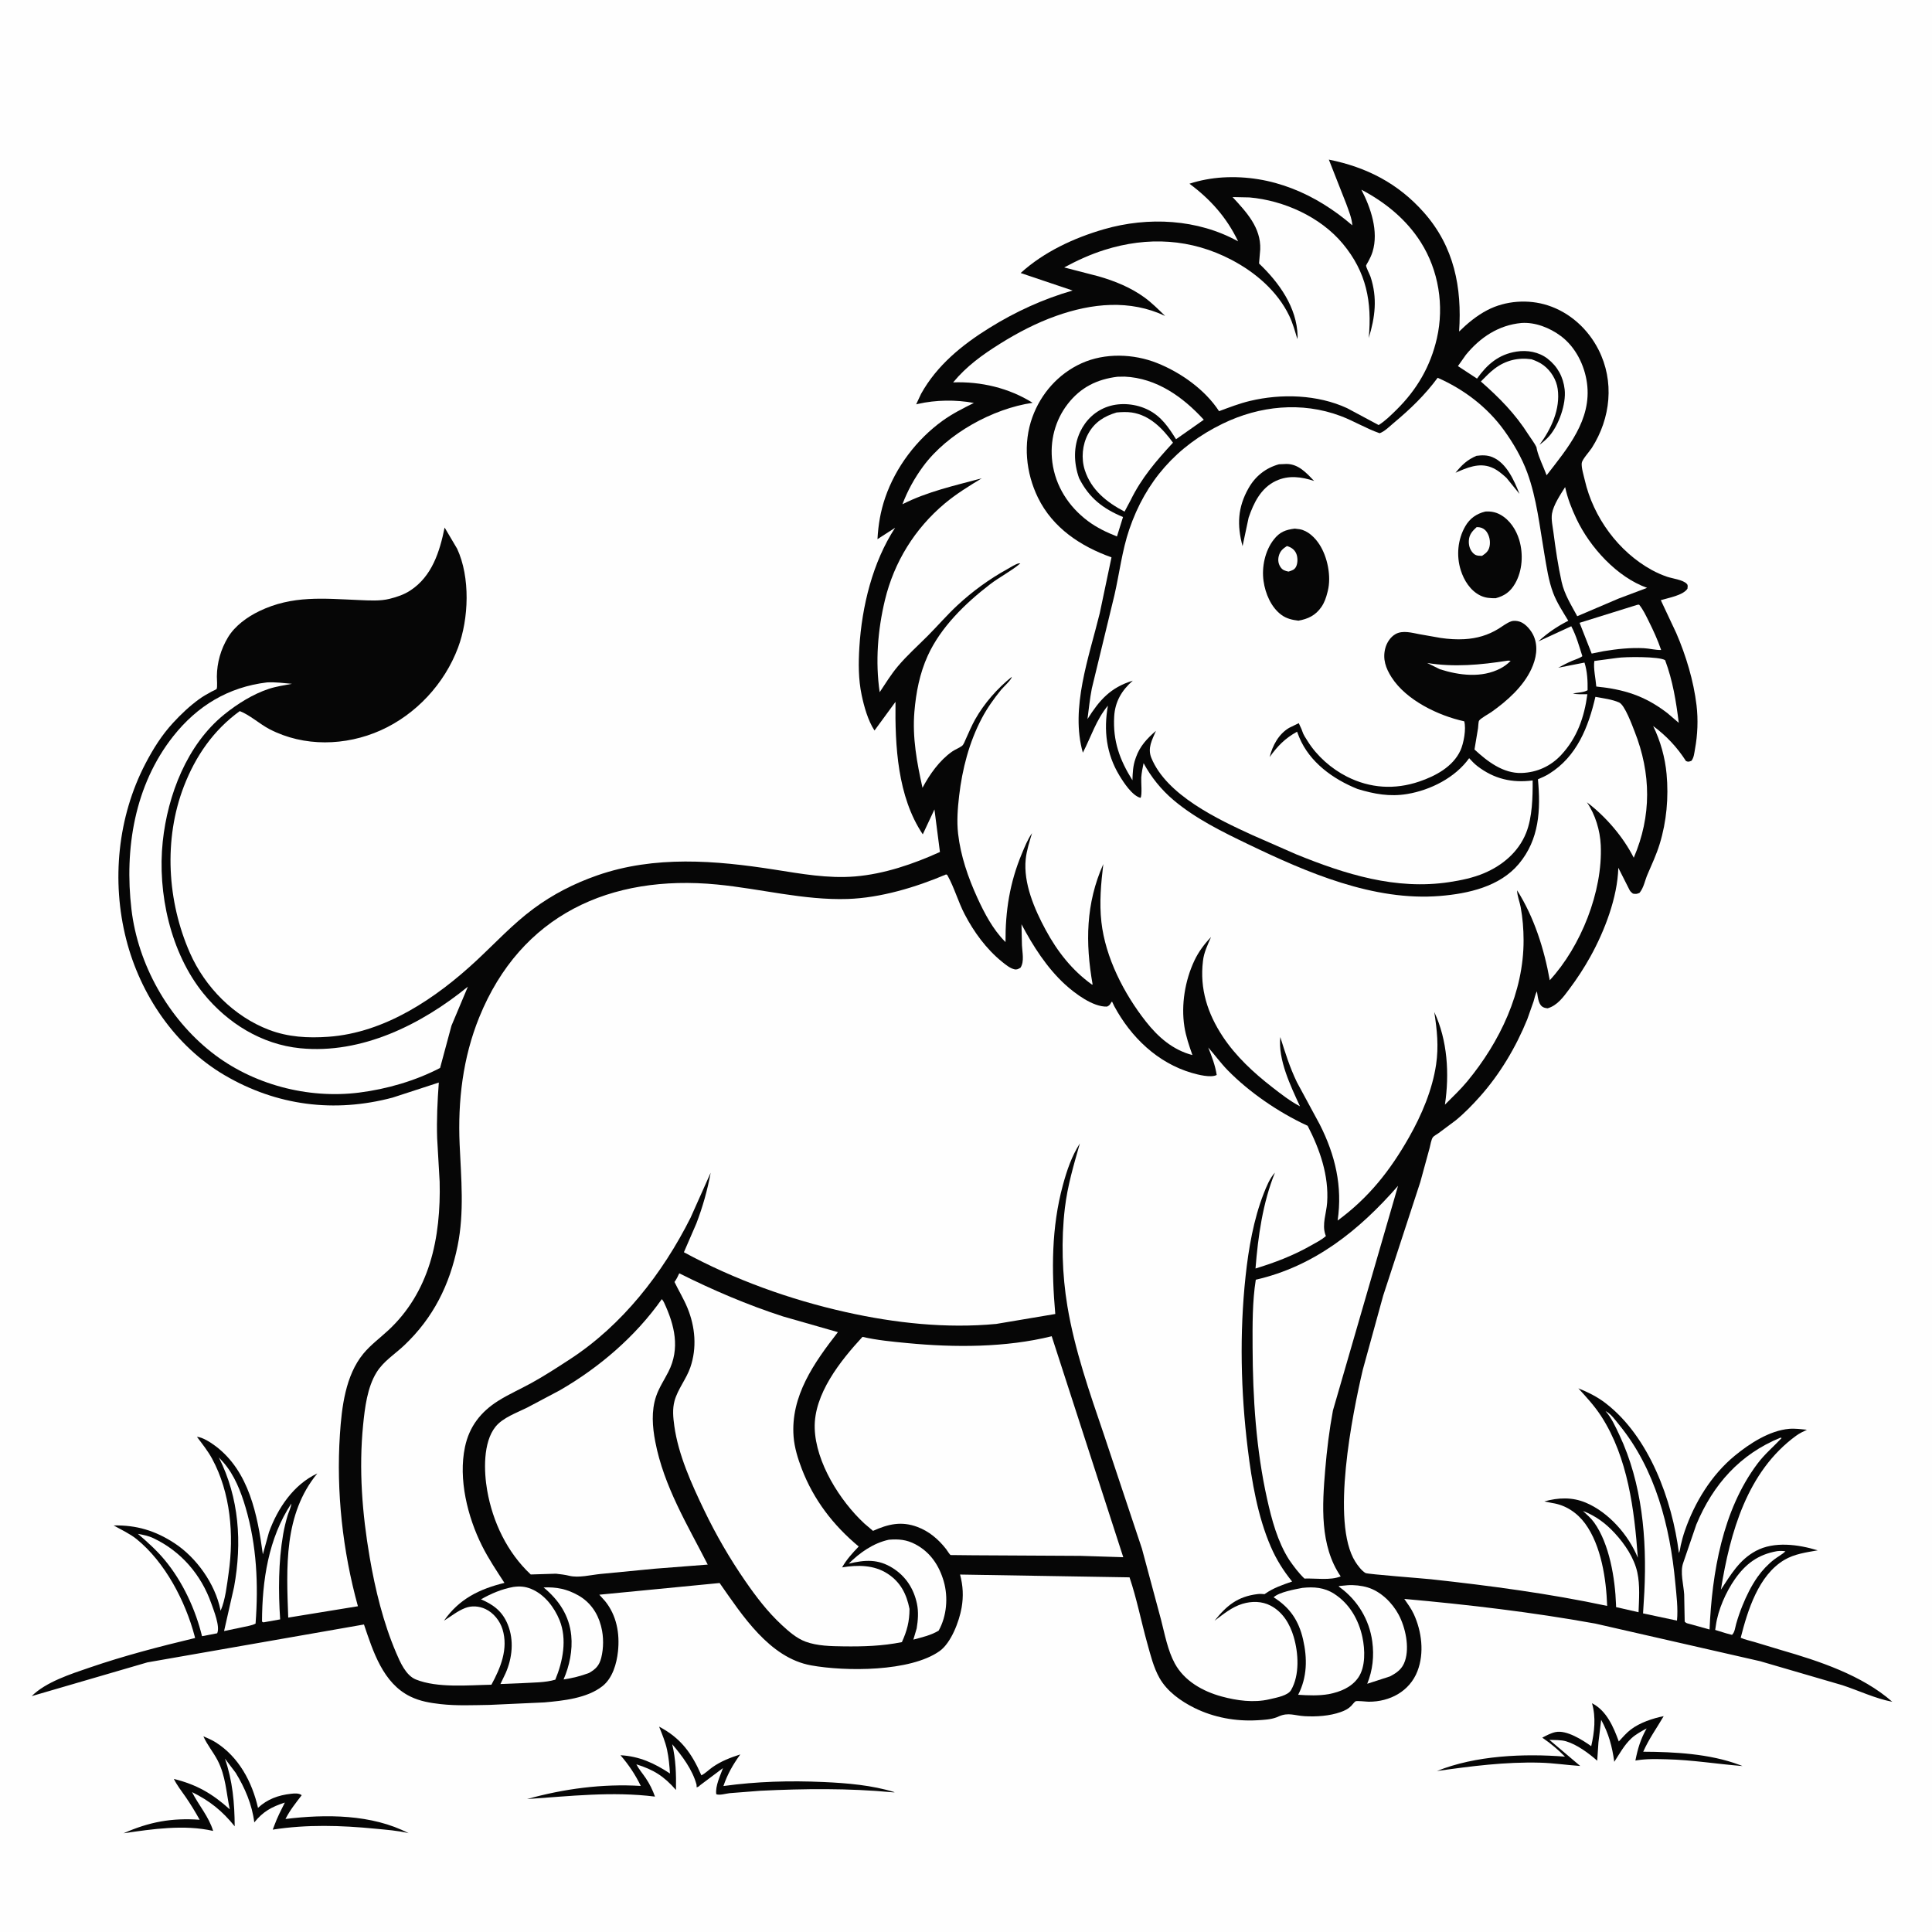
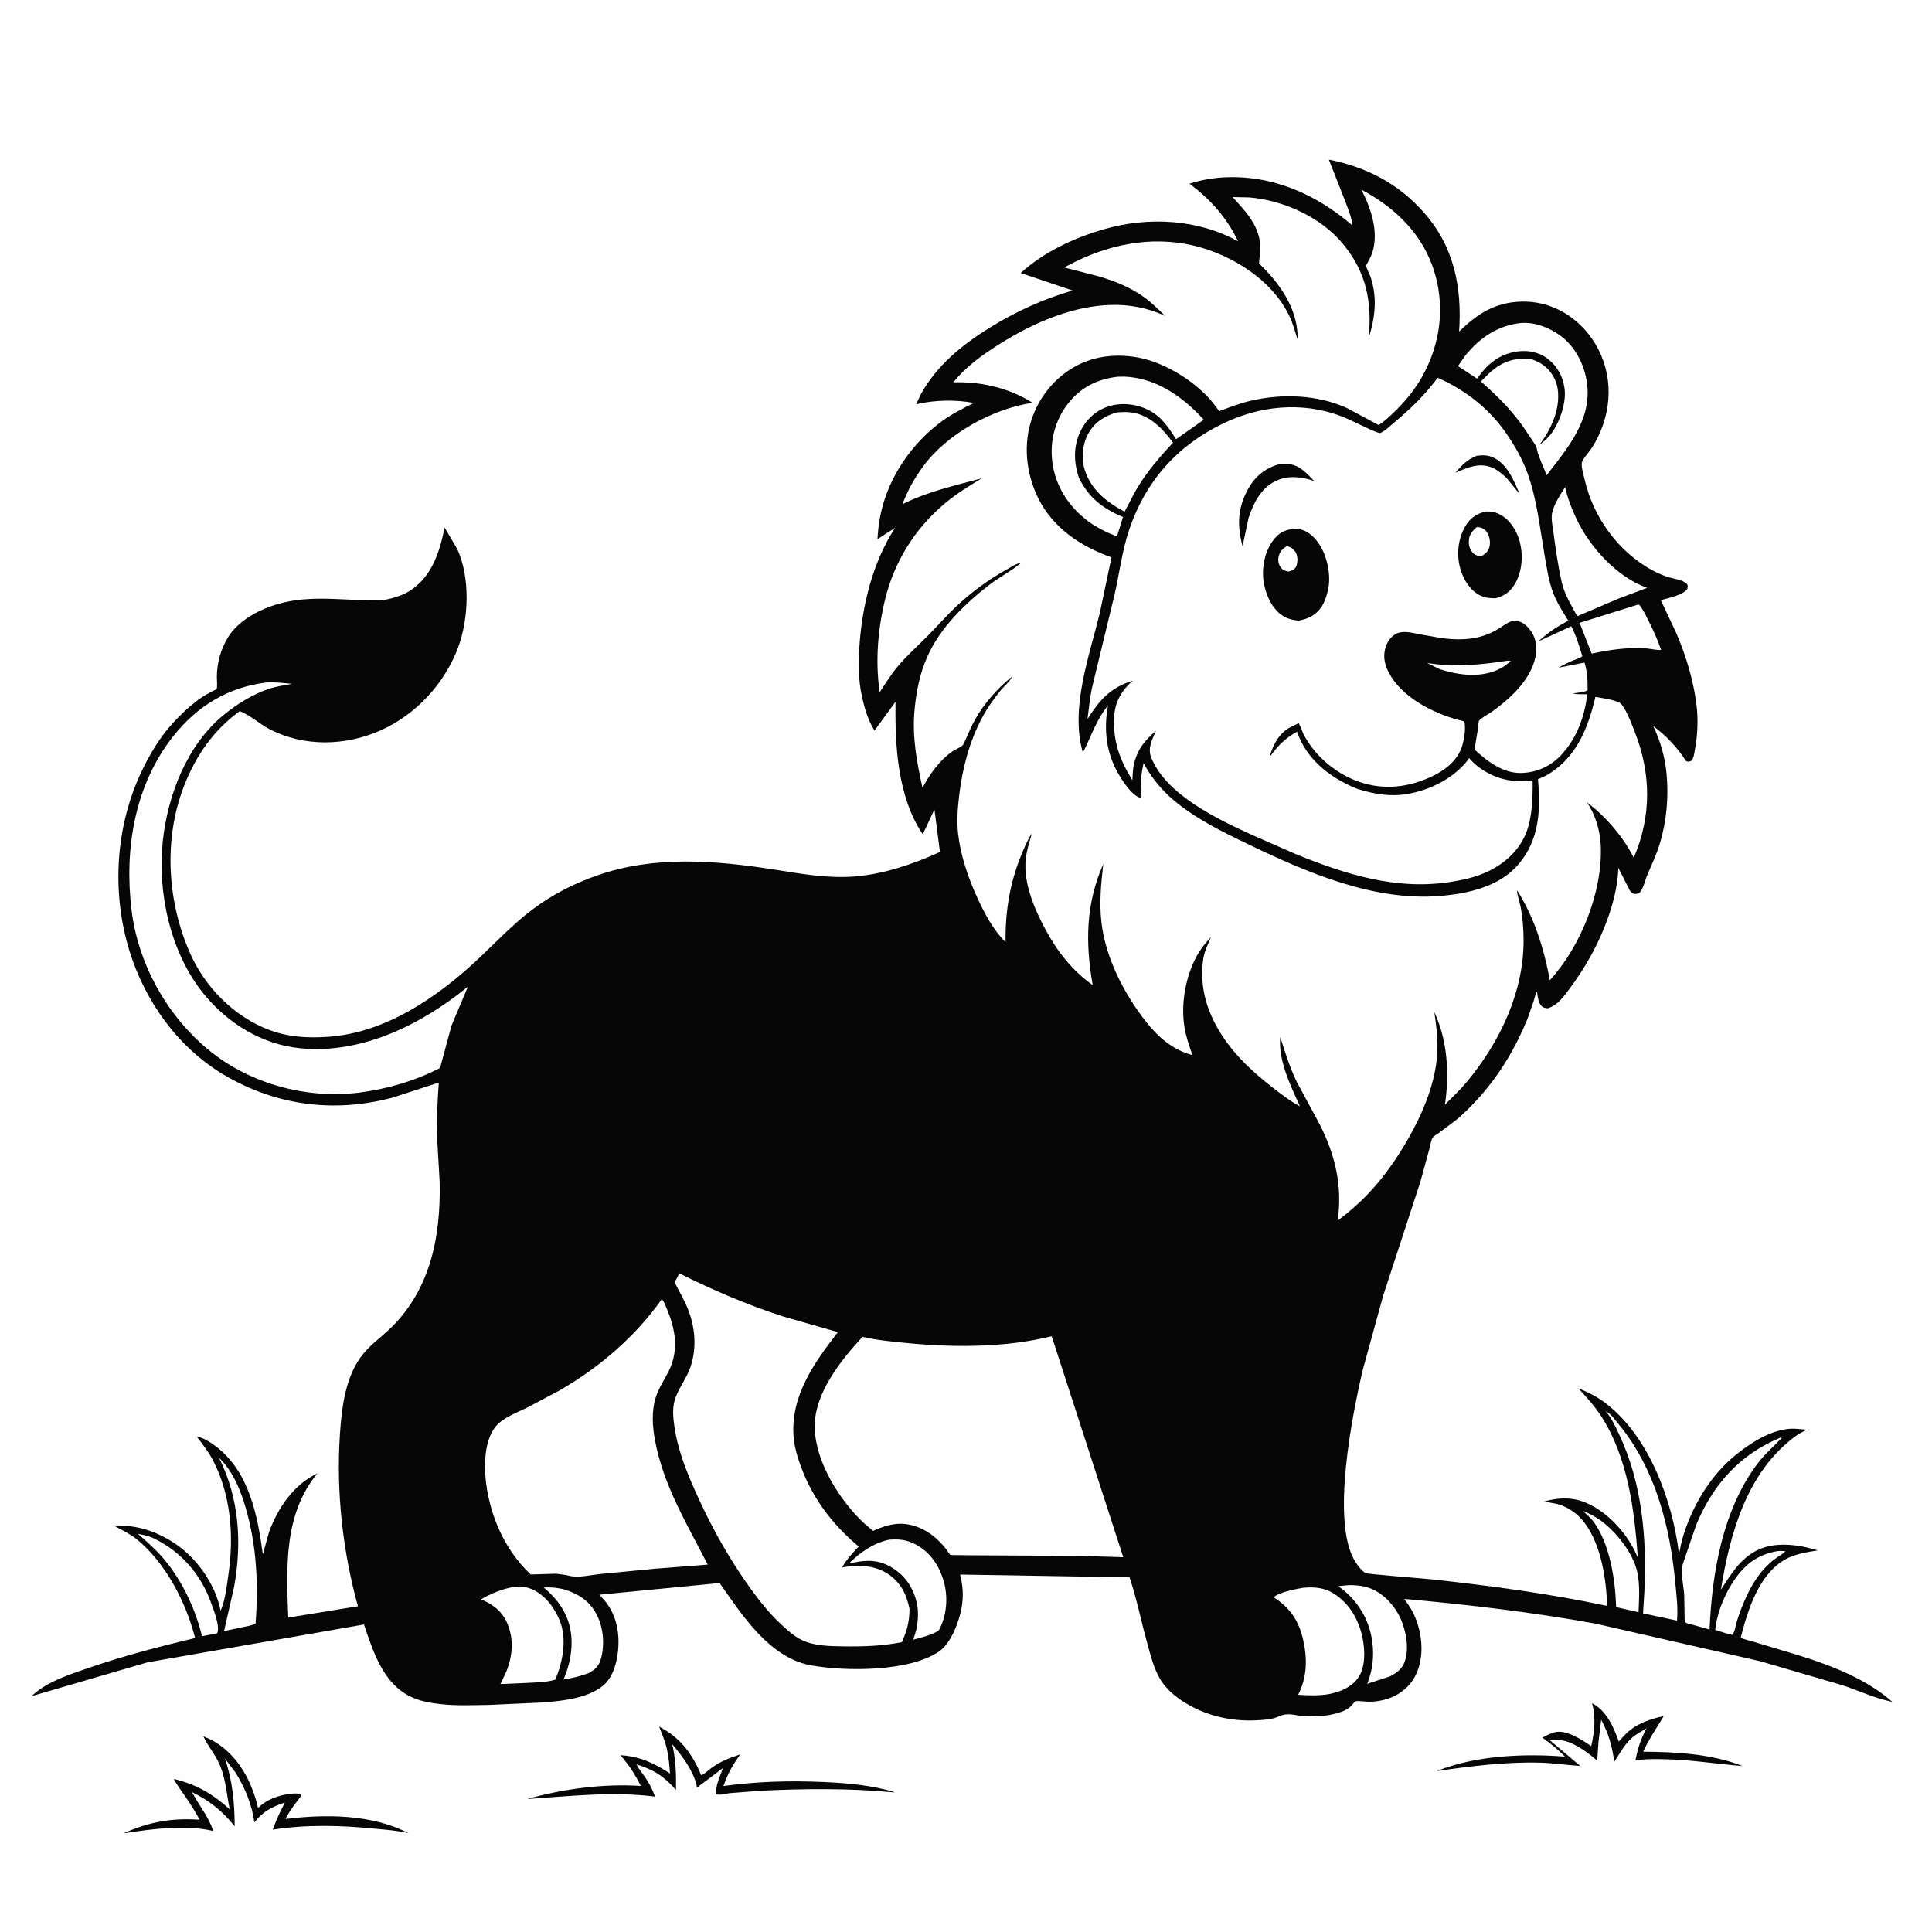
<svg xmlns="http://www.w3.org/2000/svg" version="1.1" style="display: block;" viewBox="0 0 2048 2048" width="1024" height="1024">
  <path transform="translate(0,0)" fill="rgb(254,254,254)" d="M 0 -0 L 2048 0 L 2048 2048 L -0 2048 L 0 -0 z" />
  <path transform="translate(0,0)" fill="rgb(6,6,6)" d="M 1687.58 1805.5 C 1703.03 1813.28 1710.44 1830.79 1715.98 1846.03 C 1719.98 1841.72 1724.01 1836.98 1728.69 1833.4 C 1738.16 1826.13 1751.99 1821.48 1763.57 1819.21 C 1756.15 1831.98 1747.93 1843.19 1741.89 1856.9 C 1774.92 1857.05 1812.51 1859.06 1843.75 1870.79 L 1847.2 1872.1 C 1820.26 1869.97 1793.87 1865.56 1766.71 1864.92 C 1756.23 1864.67 1745.55 1864.34 1735.18 1865.99 L 1733.59 1866.26 C 1736.1 1853.52 1739.07 1843.61 1745.5 1832.19 C 1740.06 1835.22 1734.01 1838.38 1729.43 1842.63 C 1721.69 1849.8 1716.91 1858.91 1711.2 1867.61 C 1708.92 1851.22 1705.29 1837.7 1697.31 1823.08 L 1694.42 1846.94 L 1693.11 1866.43 C 1684.17 1858.52 1671.59 1849.21 1659.98 1845.81 C 1654.81 1844.3 1647.85 1844.53 1642.44 1844.33 L 1675.1 1872 C 1660.83 1871.07 1646.86 1868.89 1632.5 1868.51 C 1595.69 1867.53 1559.51 1872.21 1523.18 1877.36 C 1563.94 1860.88 1615.56 1858.63 1658.95 1862.12 C 1651.99 1855 1643.96 1848.19 1635.72 1842.59 L 1634.86 1842.01 C 1639.29 1839.68 1644.07 1837.07 1649 1836.06 C 1660.7 1833.67 1677.56 1844.49 1686.76 1851.01 C 1690.17 1836 1691.94 1820.44 1687.58 1805.5 z" />
  <path transform="translate(0,0)" fill="rgb(6,6,6)" d="M 698.682 1830.31 C 721.64 1842.4 733.37 1858.55 743.483 1881.93 C 747.673 1879.89 751.396 1876 755.254 1873.3 C 764.456 1866.86 774.135 1863.17 784.743 1859.75 C 776.931 1870.58 771.181 1880.62 766.858 1893.27 C 802.344 1888.39 837.219 1887.42 873 1889.02 C 898.053 1890.14 924.431 1892.37 948.429 1899.82 C 946.661 1900.01 947.326 1900.03 945.691 1899.87 C 899.961 1895.51 851.989 1896.02 806.116 1898.28 L 773.53 1900.82 C 769.656 1901.24 762.634 1903.39 759.266 1901.93 C 758.106 1893.25 763.446 1882.41 766.37 1874.27 L 742.504 1892.14 C 740.909 1893.58 740.583 1894.04 738.5 1894.67 L 738.343 1891.75 C 734.062 1875.92 723.05 1861.19 712.555 1848.97 C 716.42 1865.03 716.863 1881.02 716.561 1897.43 C 703.702 1882.77 692.947 1875.99 674.551 1870.25 C 677.21 1875.38 681.365 1880.18 684.601 1885.01 C 688.77 1891.22 691.799 1897.44 694.309 1904.47 C 648.579 1898.76 604.404 1904.02 558.729 1907.07 C 597.753 1896.13 638.827 1890.69 679.262 1893.16 C 673.415 1881.1 666.468 1870.74 657.715 1860.61 C 677.909 1861.74 693.513 1869.01 710.216 1879.99 C 709.626 1871.49 708.912 1863.35 707.14 1855 C 705.322 1846.43 701.898 1838.43 698.682 1830.31 z" />
  <path transform="translate(0,0)" fill="rgb(6,6,6)" d="M 215.586 1840.57 C 220.022 1842.48 224.553 1844.38 228.645 1846.96 C 253.126 1862.38 267.278 1889.01 273.489 1916.41 C 283.329 1907.21 295.059 1902.96 308.367 1901.49 C 312.029 1901.09 316.804 1900.58 319.821 1903 C 313.252 1911.6 307.643 1918.44 302.615 1928.2 C 345.163 1923.01 394.226 1923.03 433.136 1943.27 C 421.556 1940.43 409.65 1939.66 397.825 1938.5 C 361.382 1934.92 325.374 1933.84 289.103 1939.49 L 290.823 1935 C 293.906 1926.59 297.932 1918.77 301.956 1910.78 C 287.933 1915.38 278.968 1920.18 269.553 1931.83 C 267.269 1913.11 259.605 1895.13 249.808 1879.2 L 238.452 1864.2 C 246.56 1887.89 248.64 1911.02 248.788 1935.95 C 235.51 1919.54 222.425 1909.04 203.571 1899.7 C 210.541 1913.56 221.371 1925.72 225.938 1940.87 C 195.431 1933.86 161.476 1938.86 130.919 1943.35 C 158.302 1931.3 181.723 1926.91 211.657 1929.01 C 207.081 1920.8 202.213 1912.75 196.893 1905 C 192.512 1898.62 187.705 1892.71 184.288 1885.72 C 208.489 1891.75 224.98 1901.26 243.544 1917.94 C 239.763 1900.03 239.328 1882.76 230.689 1866.1 C 226.099 1857.25 219.687 1849.78 215.586 1840.57 z" />
  <path transform="translate(0,0)" fill="rgb(6,6,6)" d="M 1408.63 169.185 C 1448.75 177.24 1482.21 194.416 1509.57 225.441 C 1541.4 261.532 1549.89 304.694 1546.71 351.437 C 1555.77 342.597 1565.48 334.527 1576.76 328.673 C 1596.04 318.673 1620.15 317.024 1640.76 323.701 C 1664.2 331.289 1683.32 348.756 1694.45 370.613 C 1711.59 404.29 1707.44 443.296 1687.46 474.697 C 1685.05 478.481 1677.22 486.968 1676.73 490.727 C 1676.11 495.463 1678.84 504.211 1679.94 509 C 1688.97 548.338 1715.53 584.795 1750.99 604.241 C 1756.12 607.056 1761.68 609.508 1767.23 611.396 C 1772.73 613.271 1784.12 614.607 1788.06 618.891 C 1789.59 620.548 1788.89 621.872 1788.78 624 C 1784.27 631.109 1768.4 633.782 1760.52 636.208 L 1776.91 671.09 C 1787.25 695.03 1795.3 721.686 1798.4 747.637 C 1800.21 762.805 1799.56 778.994 1796.78 793.935 C 1795.99 798.235 1795.73 802.966 1792.98 806.5 C 1790.17 807.439 1789.94 807.836 1787.23 806.773 C 1777.76 792.064 1766.46 779.959 1752.4 769.613 C 1760.11 785.223 1765.06 803.136 1766.65 820.5 C 1768.93 845.254 1766.64 870.952 1759.31 894.728 C 1755.86 905.931 1750.96 916.394 1746.35 927.121 C 1743.59 933.543 1742.45 941.106 1737.91 946.5 C 1734.78 947.754 1734.32 947.834 1731 947.272 C 1729.01 945.742 1727.89 944.764 1726.89 942.439 L 1715.48 919.887 C 1714.61 951.33 1700.97 986.844 1685.85 1014.09 C 1679.2 1026.07 1671.72 1037.53 1663.5 1048.49 C 1657.28 1056.79 1650.92 1065.87 1640.5 1068.86 C 1638.27 1068.52 1636.6 1068.36 1634.75 1066.99 C 1630.49 1063.82 1630.07 1055.78 1629.2 1050.86 C 1627.37 1054.11 1626.77 1057.93 1625.67 1061.48 L 1618.97 1080.5 C 1606.99 1110.03 1589.92 1138.74 1568.62 1162.58 C 1560.85 1171.28 1552.11 1180.31 1543.05 1187.66 L 1524.83 1201.24 C 1523.2 1202.43 1520.03 1204.05 1518.92 1205.53 C 1517.16 1207.84 1516.24 1214.03 1515.43 1217 L 1505.59 1252.99 L 1466.21 1373.5 L 1444.64 1451.91 C 1433.69 1498.49 1410.37 1613.88 1436.7 1655.5 C 1439.18 1659.43 1443.43 1665.1 1447.47 1667.47 C 1449.65 1668.74 1508.56 1673.17 1517 1674.09 C 1579.34 1680.89 1642.28 1689.24 1703.65 1702.33 C 1702.7 1674.05 1697.39 1638.38 1680.33 1615.07 C 1671.94 1603.61 1659.62 1595.33 1645.43 1593.27 L 1637.04 1591.55 C 1651.89 1587.48 1666.46 1586.79 1680.97 1592.88 C 1705.27 1603.07 1726.37 1627.2 1736.17 1651.28 C 1732.52 1600.59 1725.64 1545.11 1697.48 1501.46 C 1690.42 1490.52 1681.85 1481.24 1673.11 1471.66 C 1683.53 1475.89 1693.08 1480.58 1702.04 1487.47 C 1748.22 1522.99 1772.62 1590.07 1779.71 1646.27 C 1780.84 1644.13 1781.08 1640.73 1781.62 1638.32 C 1782.78 1633.12 1784.2 1627.89 1785.94 1622.85 C 1796.33 1592.7 1814.06 1563.61 1838.86 1543.17 C 1854.55 1530.24 1875.92 1516.34 1896.76 1514.61 C 1902.8 1514.11 1909.38 1515.03 1915.43 1515.59 C 1911.49 1517.44 1907.53 1519.35 1904 1521.92 C 1852.04 1559.76 1834.02 1624.45 1824.23 1685.11 C 1834.84 1669.1 1843.6 1653.63 1861.17 1644.11 C 1880.74 1633.52 1906.55 1637.22 1926.86 1643.44 C 1914.82 1645.51 1902.2 1647.24 1891.53 1653.55 C 1864.05 1669.82 1852.63 1707 1845.22 1736.09 C 1849.8 1738.16 1855.13 1739.16 1859.94 1740.64 L 1888.1 1749.14 C 1928.39 1760.79 1973.94 1775.81 2005.91 1803.96 C 1987.84 1800.52 1970.47 1792.14 1953.02 1786.39 L 1865.84 1760.95 L 1691 1721.05 C 1624.02 1708.94 1556.39 1701 1488.62 1694.92 C 1492.15 1700.01 1495.99 1705.23 1498.6 1710.86 C 1507.11 1729.24 1510 1752.24 1502.56 1771.47 C 1494.27 1792.92 1473.29 1803.97 1450.96 1803.89 C 1448.27 1803.88 1438.63 1802.66 1436.95 1803.44 C 1435.88 1803.93 1433.25 1807.45 1432.22 1808.46 C 1429.04 1811.62 1425.41 1813.34 1421.24 1814.83 C 1409.46 1819.05 1395.25 1819.94 1382.82 1819.22 C 1372.23 1818.61 1365.97 1814.92 1355.55 1819.44 L 1353.08 1820.5 C 1346.81 1822.81 1339.69 1823.13 1333.08 1823.53 C 1310.07 1824.9 1286.78 1820.69 1266.1 1810.45 C 1251.74 1803.33 1237.18 1793 1229.14 1778.78 C 1222.75 1767.46 1219.62 1754.38 1216.15 1741.96 C 1209.67 1718.8 1205.07 1694.82 1197.36 1672.05 L 1017.7 1669.08 C 1020.85 1680.99 1021.46 1692.03 1019.35 1704.2 C 1016.83 1718.75 1008.2 1741.55 996.058 1750.19 C 964.94 1772.34 896.055 1771.91 859.803 1765.36 C 815.624 1757.37 786.763 1712.16 762.824 1678.06 L 635.301 1690.45 L 641.375 1697.22 C 653.638 1712.31 657.117 1731.53 655.085 1750.57 C 653.686 1763.67 649.286 1778.98 638.647 1787.37 C 622.288 1800.27 597.064 1802.83 576.972 1804.62 L 518.827 1807.27 C 501.707 1807.52 484.014 1808.36 466.988 1806.42 C 455.792 1805.14 445.315 1803.41 435.059 1798.43 C 405.915 1784.27 395.454 1750.46 385.825 1722.02 L 156.229 1762.19 L 33.607 1797.96 C 48.664 1782.9 75.141 1774.51 94.943 1767.72 C 131.804 1755.08 168.94 1745.44 206.801 1736.36 L 206.272 1734.15 C 196.419 1697.09 174.917 1655.89 144.793 1631.52 C 137.695 1625.77 128.368 1621.5 120.424 1617.03 C 144.71 1616.53 164.57 1622.53 184.971 1635.86 C 208.267 1651.08 228.055 1678.97 233.638 1706.4 L 233.847 1707.48 C 238.894 1696.11 240.616 1679.72 242.385 1667.29 C 248.121 1626.99 244.473 1582.49 224.773 1546.18 C 220.326 1537.99 214.331 1530.53 208.752 1523.08 C 214.896 1523.51 223.522 1529.19 228.436 1532.88 C 264.067 1559.63 272.988 1606.1 278.641 1647.68 L 285.109 1624.25 C 294.355 1598.76 311.162 1573.65 336.376 1561.92 C 300.581 1605.35 303.634 1661.62 305.541 1714.73 L 379.402 1702.69 C 363.212 1644.03 356.321 1581.47 360.316 1520.71 C 362.211 1491.89 366.113 1458.1 385.157 1434.98 C 392.835 1425.65 402.918 1418.25 411.745 1410.05 C 432.744 1390.53 447.081 1366.42 455.621 1339.2 C 464.255 1311.68 466.773 1281.39 466.041 1252.63 L 463.395 1206.5 C 462.758 1186.71 463.716 1167.28 465.157 1147.55 L 416.18 1163.5 C 354.526 1179.89 293.37 1172.16 238.161 1139.8 C 185.476 1108.91 148.673 1054.27 133.758 995.65 C 118.05 933.924 124.714 865.964 154.195 809.435 C 162.38 793.742 171.46 779.247 183.512 766.172 C 191.843 757.134 200.906 748.544 210.852 741.308 C 215.128 738.196 219.64 735.618 224.296 733.119 C 225.121 732.676 229.174 730.954 229.607 730.322 C 230.624 728.837 229.863 719.243 229.885 717.102 C 230.036 702.311 234.075 688.198 241.731 675.52 C 249.064 663.377 262.082 654.014 274.668 647.915 C 310.057 630.769 343.378 634.561 381.188 636.106 C 391.624 636.533 402.926 637.314 413.119 634.747 C 420.819 632.807 428.182 630.36 434.894 625.984 C 458.038 610.896 466.14 584.685 471.313 559.219 L 484.562 581.647 C 498.638 611.917 497.008 655.878 485.562 686.462 C 471.204 724.828 440.945 757.46 403.491 774.216 C 366.412 790.804 322.247 791.94 285.714 772.954 C 275.277 767.531 264.821 757.869 254.159 753.793 C 226.246 774.012 207.305 801.512 194.963 833.452 C 173.236 889.683 177.238 955.569 201.371 1010.23 C 217.374 1046.48 247.949 1077.51 285.138 1091.66 C 305.488 1099.41 326.447 1100.55 348 1099.03 C 408.19 1094.78 462.286 1058.11 505.262 1018.06 C 525.14 999.537 543.502 979.611 565.394 963.35 C 586.114 947.96 608.766 936.424 633.107 927.939 C 693.939 906.734 758.325 912.034 820.84 921.799 C 849.331 926.249 877.535 931.453 906.482 929.06 C 937.327 926.509 968.358 915.864 996.372 903.142 L 990.549 858.005 L 978.185 884.436 C 951.351 844.491 948.667 790.459 949.269 743.965 L 927.009 774.384 C 920.052 763.746 916.012 749.182 913.4 736.849 C 909.866 720.159 909.931 702.944 910.97 686 C 913.61 642.931 925.032 595.865 948.861 559.46 L 930.158 571.533 C 931.003 556.171 933.373 542.08 938.363 527.5 C 949.395 495.267 971.642 465.838 999.239 445.96 C 1009.6 438.499 1020.93 432.792 1032.34 427.146 C 1013.36 423.589 992.032 423.863 973.164 428.146 L 971.176 428.618 L 976.362 417.518 C 993.11 387.271 1019.96 365.486 1048.95 347.5 C 1076.49 330.414 1105.86 316.935 1137.03 307.965 L 1081.94 289.409 C 1106.64 266.967 1138.48 252.165 1170.36 242.97 C 1217.01 229.52 1269.58 232.076 1312.45 255.859 C 1300.38 230.589 1283.22 211.372 1260.88 194.743 C 1271.94 191.119 1284.39 188.808 1296 188.111 C 1347.89 184.994 1394.74 205.481 1433.51 238.869 C 1433.11 231.427 1429.53 222.99 1427.05 216 L 1408.63 169.185 z" />
  <path transform="translate(0,0)" fill="rgb(254,254,254)" d="M 1597.69 700.404 C 1598.86 700.137 1600.17 700.406 1601.36 700.5 C 1598.27 703.72 1594.55 706.475 1590.59 708.55 C 1570.74 718.955 1546.85 715.984 1526.33 709.42 L 1512.87 702.789 C 1541.57 707.429 1569.21 704.813 1597.69 700.404 z" />
-   <path transform="translate(0,0)" fill="rgb(254,254,254)" d="M 308.809 1593.84 C 308.544 1597.97 306.158 1602.32 304.942 1606.32 C 302.948 1612.87 301.313 1619.75 300.14 1626.5 C 295.071 1655.66 295.02 1687.17 296.965 1716.61 L 279.223 1719.78 L 277.746 1719 C 277.878 1675.58 284.459 1630.74 308.809 1593.84 z" />
  <path transform="translate(0,0)" fill="rgb(254,254,254)" d="M 1883.79 1644.29 C 1886.95 1643.99 1889.53 1643.88 1892.66 1644.5 C 1889.19 1647.77 1884.75 1650 1880.96 1652.9 C 1874.2 1658.08 1868.01 1664.63 1863.11 1671.58 C 1856.52 1680.93 1851.3 1691.56 1847.02 1702.13 C 1844.48 1708.42 1842.27 1714.81 1840.42 1721.34 C 1839.34 1725.15 1838.93 1730.33 1836 1733.01 L 1829.86 1731.4 L 1818.19 1727.8 L 1818.9 1723 C 1821.18 1706.49 1829.51 1687.64 1839.05 1674 C 1850.52 1657.59 1863.79 1647.79 1883.79 1644.29 z" />
  <path transform="translate(0,0)" fill="rgb(254,254,254)" d="M 146.171 1625.92 C 151.846 1627.05 157.219 1628 162.507 1630.5 C 191.832 1644.36 213.205 1669.18 223.95 1699.62 C 226.551 1706.99 233.558 1724.34 230.211 1731.35 L 214.153 1734.44 C 207.251 1706 193.52 1676.52 174.837 1653.94 C 166.298 1643.62 156.306 1634.62 146.171 1625.92 z" />
  <path transform="translate(0,0)" fill="rgb(254,254,254)" d="M 1677.99 1601.68 C 1691.44 1606.85 1702.07 1614.74 1711.84 1625.35 C 1722.36 1636.77 1732.34 1651.54 1735.65 1666.92 C 1738.57 1680.46 1737.44 1695.28 1736.92 1709.04 L 1713.11 1703.6 L 1713.05 1700.94 C 1712.09 1673.42 1706.11 1636.58 1689.84 1613.91 C 1686.56 1609.33 1682.11 1605.5 1677.99 1601.68 z" />
  <path transform="translate(0,0)" fill="rgb(254,254,254)" d="M 1735.55 641.141 L 1737.5 640.941 C 1741.74 646.045 1744.65 652.337 1747.6 658.248 C 1752.6 668.261 1757.27 678.398 1760.87 689.005 C 1754.87 689.2 1748.68 687.43 1742.64 687.122 C 1728.28 686.392 1714.12 687.944 1699.98 690.269 L 1687.24 692.825 L 1674.42 660.207 L 1735.55 641.141 z" />
  <path transform="translate(0,0)" fill="rgb(254,254,254)" d="M 576.249 1682.77 C 589.964 1682.16 600.981 1684.39 613 1691.16 C 625.328 1698.1 633.395 1709.55 636.957 1723.13 L 637.39 1724.85 C 639.989 1734.94 639.899 1747.3 637.319 1757.42 C 635.252 1765.53 631.523 1769.29 624.438 1773.39 C 615.364 1776.79 606.973 1778.86 597.394 1780.3 C 603.691 1765.9 607.092 1749.45 605.549 1733.69 C 603.486 1712.6 592.325 1695.95 576.249 1682.77 z" />
  <path transform="translate(0,0)" fill="rgb(254,254,254)" d="M 232.003 1544.95 L 236.912 1550.3 C 248.576 1563.73 255.354 1581.11 260.319 1597.98 C 272.164 1638.22 274.02 1679.53 270.913 1721.07 C 266.922 1723.25 261.244 1723.9 256.786 1724.96 L 237.533 1728.99 L 248.125 1682.23 C 256.701 1635.2 253.566 1587.96 232.003 1544.95 z" />
-   <path transform="translate(0,0)" fill="rgb(254,254,254)" d="M 1714.41 697.394 C 1722.78 696.138 1758.87 695.722 1765.1 699.827 C 1773.2 721.528 1776.72 743.393 1779.57 766.249 L 1767.44 755.869 C 1743.42 737.48 1721.79 730.787 1692.12 727.744 C 1691.54 719.726 1688.87 708.388 1690.08 700.658 L 1714.41 697.394 z" />
  <path transform="translate(0,0)" fill="rgb(254,254,254)" d="M 1428.55 1680.4 C 1435.32 1679.92 1443.35 1680.8 1449.84 1682.77 C 1463.7 1686.96 1475.97 1699.08 1482.65 1711.66 C 1489.79 1725.09 1494.31 1745.87 1489.34 1760.68 C 1486.48 1769.19 1481.01 1773.05 1473.45 1777.05 L 1449.32 1784.87 C 1455.15 1770.49 1456.75 1755.42 1454.65 1739.97 C 1451.5 1716.89 1439.08 1696.31 1420.28 1682.64 L 1419.12 1681.8 L 1419.5 1681.27 L 1428.55 1680.4 z" />
  <path transform="translate(0,0)" fill="rgb(254,254,254)" d="M 942.2 1632.18 C 952.592 1631.31 960.985 1632.05 970.345 1637 C 986.136 1645.34 995.549 1659.43 1000.43 1676.36 C 1005.25 1693.1 1003.63 1713.18 995.012 1728.53 C 986.867 1733.51 977.322 1735.57 968.194 1738.06 L 971.714 1726.2 C 973.135 1717.61 973.821 1708.59 972.007 1700 C 968.654 1684.13 960.295 1671.14 946.578 1662.38 C 930.915 1652.39 916.94 1653.44 899.668 1657.54 C 911.494 1645.79 925.746 1635.76 942.2 1632.18 z" />
  <path transform="translate(0,0)" fill="rgb(254,254,254)" d="M 1701.93 1495.84 C 1707.51 1498.48 1712.4 1505.53 1716.27 1510.25 C 1754.86 1557.4 1770.34 1618.26 1775.88 1677.85 C 1777.07 1690.66 1778.96 1705.13 1777.67 1717.91 L 1741.7 1710.26 L 1743.09 1687.27 C 1745.82 1631.02 1740.83 1572.57 1716.53 1520.97 C 1712.57 1512.56 1708.21 1502.77 1701.93 1495.84 z" />
  <path transform="translate(0,0)" fill="rgb(254,254,254)" d="M 1659.1 516.325 C 1661.67 528.255 1665.91 539.044 1671.13 550.061 C 1685.44 580.219 1714.08 611.808 1746 623.141 L 1715.76 634.517 L 1671.94 653.209 C 1665.57 641.4 1658.34 630.063 1655.39 616.813 C 1651.58 599.752 1648.97 581.65 1646.71 564.326 C 1645.91 558.224 1644.16 550.527 1645.17 544.5 C 1646.73 535.185 1654.13 524.279 1659.1 516.325 z" />
  <path transform="translate(0,0)" fill="rgb(254,254,254)" d="M 1887.34 1523.99 L 1888.61 1524.38 C 1879.91 1533.66 1870.59 1541.39 1862.88 1551.69 C 1825.94 1600.97 1814.83 1667.18 1812.2 1727.33 L 1790.27 1721.24 C 1788.22 1720.79 1787.32 1720.52 1785.85 1719 L 1785.3 1690.05 C 1784.66 1680.1 1780.83 1666.51 1784.19 1656.96 L 1798.19 1616.04 C 1815.96 1573.53 1844.36 1541.59 1887.34 1523.99 z" />
  <path transform="translate(0,0)" fill="rgb(254,254,254)" d="M 544.158 1682.23 C 550.958 1681.28 556.638 1681.68 563.062 1684.31 C 577.115 1690.07 587.583 1703.71 593.172 1717.53 C 601.307 1737.63 596.684 1761.17 588.65 1780.53 C 577.932 1783.73 565 1783.5 553.797 1784.19 L 530.472 1785.14 L 535.974 1773.65 C 543.056 1757.58 545.016 1738.8 538.318 1722.22 C 532.677 1708.25 523.352 1701.16 509.89 1695.35 C 520.611 1689.23 531.982 1684.43 544.158 1682.23 z" />
  <path transform="translate(0,0)" fill="rgb(254,254,254)" d="M 1183.63 437.24 C 1188.73 436.761 1194.54 436.517 1199.61 437.248 C 1218.73 440.001 1232.65 454.429 1243.42 469.26 C 1225.61 488.561 1210.07 506.553 1198.46 530.315 L 1192.07 542.337 C 1173.26 532.478 1156.67 519.374 1149.93 498.307 C 1145.95 485.889 1147.27 471.436 1153.48 459.949 C 1160.16 447.604 1170.5 441.152 1183.63 437.24 z" />
  <path transform="translate(0,0)" fill="rgb(254,254,254)" d="M 1380.54 1683.23 C 1392.8 1681.91 1403.84 1682.75 1414.38 1689.56 C 1430.54 1699.99 1440.23 1716.94 1444.2 1735.44 C 1447 1748.56 1447.73 1767.08 1439.72 1778.47 C 1432.46 1788.79 1420.58 1793.49 1408.68 1795.82 C 1398.03 1797.7 1386.87 1797.25 1376.12 1796.54 C 1385.71 1777.86 1385.94 1757.98 1381.29 1737.81 C 1376.68 1717.81 1367.38 1704.1 1350.1 1693.2 C 1355.85 1687.71 1372.73 1684.72 1380.54 1683.23 z" />
  <path transform="translate(0,0)" fill="rgb(254,254,254)" d="M 1184.53 399.371 L 1192.1 399.238 C 1226 400.761 1253.91 420.678 1276.07 444.938 L 1246.65 465.603 C 1238.68 452.936 1231.17 441.632 1217.47 434.633 C 1204.64 428.081 1188.23 426.361 1174.5 430.975 C 1161.25 435.428 1151 445.098 1145.05 457.674 C 1137.68 473.243 1138.17 490.987 1143.89 506.911 C 1154.52 527.941 1169.02 539.078 1190.44 548.075 L 1184.03 568.662 C 1173.01 564.297 1162.88 559.52 1153.33 552.399 C 1132.92 537.184 1118.78 515.304 1115.51 489.891 C 1112.68 467.778 1118.26 445.753 1131.87 428.192 C 1145.47 410.651 1162.76 402.068 1184.53 399.371 z" />
  <path transform="translate(0,0)" fill="rgb(254,254,254)" d="M 1612.7 342.395 C 1627.41 341.325 1642.89 347.518 1654.56 356.217 C 1670.14 367.841 1679.72 387.118 1682.28 406.157 C 1687.52 445.033 1661.63 475.184 1639.47 503.819 C 1636.31 495.078 1631.22 485.258 1629.16 476.409 L 1628.7 474 C 1626.67 469.704 1622.9 464.96 1620.28 460.83 C 1606.13 438.526 1589.49 421.722 1569.78 404.401 C 1574.5 399.665 1579.19 394.634 1584.57 390.627 C 1596.21 381.941 1609.11 378.841 1623.46 380.836 C 1628.05 382.437 1632.38 384.309 1636.28 387.259 C 1644.11 393.173 1649.85 402.539 1651.22 412.28 C 1654.22 433.651 1644.32 454.748 1631.94 471.511 C 1635.6 468.74 1639.26 465.728 1642.29 462.252 C 1652.33 450.694 1660.37 428.313 1658.6 412.812 C 1657.09 399.506 1651.11 388.481 1640.5 380.225 C 1631.24 373.023 1618.9 370.911 1607.53 372.7 C 1588.6 375.674 1576.46 386.261 1565.71 401.338 L 1545.48 388.078 L 1553.89 376.147 C 1569.01 357.64 1588.59 344.629 1612.7 342.395 z" />
  <path transform="translate(0,0)" fill="rgb(254,254,254)" d="M 282.983 723.388 C 291.661 722.88 300.852 724.12 309.5 724.869 C 301.373 726.4 292.862 727.634 285 730.214 C 268.082 735.766 251.547 746.186 237.761 757.32 C 198.257 789.227 177.734 842.751 172.517 892.046 C 166.757 946.478 180.754 1010.18 215.7 1053.2 C 241.271 1084.69 277.467 1107.15 318.25 1111.19 C 383.426 1117.65 446.851 1085.97 495.986 1045.9 L 478.582 1087.25 L 466.513 1132.07 C 440.27 1145.76 409.94 1154.51 380.618 1158.2 C 326.185 1165.05 267.681 1149.65 224.406 1115.6 C 178.293 1079.32 146.243 1022.43 139.349 964.005 C 131.777 899.825 142.648 832.26 183.646 780.431 C 209.143 748.199 242.015 728.31 282.983 723.388 z" />
-   <path transform="translate(0,0)" fill="rgb(254,254,254)" d="M 1481.99 1257.02 L 1412.98 1495.12 C 1409.11 1515.91 1406.53 1536.93 1404.77 1558 C 1401.62 1595.69 1398.85 1638.39 1421.19 1671.05 C 1410.17 1675.54 1394.61 1672.9 1382.76 1673.34 C 1376.51 1667.36 1371.44 1660.5 1366.53 1653.41 C 1354.25 1634.18 1348.07 1610.93 1343.16 1588.87 C 1331.51 1536.53 1328.01 1481.87 1327.8 1428.35 C 1327.71 1404.89 1327.48 1379.73 1331.19 1356.56 C 1393.4 1342.31 1440.96 1304.05 1481.99 1257.02 z" />
  <path transform="translate(0,0)" fill="rgb(254,254,254)" d="M 701.558 1377.13 C 702.52 1378.29 703.266 1379.33 703.91 1380.71 C 715.145 1404.82 721.144 1429.37 708.53 1454.16 C 704.151 1462.76 698.608 1470.97 695.5 1480.16 C 690.279 1495.6 691.578 1512.48 694.601 1528.2 C 703.709 1575.59 728.628 1616.27 750.22 1658.53 L 694.167 1662.89 L 636.584 1668.46 C 626.502 1669.45 613.379 1672.86 603.456 1670.4 C 598.748 1669.23 594.107 1668.73 589.296 1668.19 L 562.606 1669.01 C 537.641 1645.67 522.259 1613.33 516.428 1579.91 C 512.962 1560.05 511.819 1529.11 525.263 1512.39 C 533.05 1502.71 547.748 1497.66 558.728 1492.16 L 593.578 1473.69 C 635.348 1449.54 673.682 1416.65 701.558 1377.13 z" />
  <path transform="translate(0,0)" fill="rgb(254,254,254)" d="M 720.053 1349.77 C 755.592 1367.55 792.323 1383.3 830.174 1395.52 L 888.219 1412.13 C 862.973 1444.54 837.884 1479.94 841.245 1523 C 842.141 1534.49 845.775 1546.22 849.879 1556.95 C 862.475 1589.87 883.348 1616.98 910.263 1639.36 C 903.558 1646.39 897.469 1653.02 892.659 1661.5 C 909.04 1658.74 926.525 1658.79 940.94 1668.22 C 954.667 1677.2 961.002 1689.81 964.116 1705.52 C 964.079 1718.84 961.535 1728.59 956.038 1740.72 C 935.445 1744.89 914.991 1745.49 894.055 1745.21 C 880.973 1745.03 866.409 1744.83 853.969 1740.24 C 844.323 1736.68 836.058 1729.35 828.632 1722.47 C 813.731 1708.67 801.643 1692.79 790.136 1676.15 C 773.587 1652.22 758.972 1626.99 746.383 1600.76 C 733.051 1572.98 718.994 1542.1 714.773 1511.39 C 713.562 1502.58 712.671 1493.72 715.038 1485 C 718.402 1472.61 727.525 1461.84 731.777 1449.49 C 738.913 1428.76 736.978 1406.57 728.735 1386.46 C 724.893 1377.08 719.397 1368.11 714.993 1358.94 C 717.123 1356.01 718.553 1353.05 720.053 1349.77 z" />
  <path transform="translate(0,0)" fill="rgb(254,254,254)" d="M 914.269 1417.14 C 929.833 1420.71 945.947 1422.21 961.825 1423.73 C 1011.64 1428.53 1066.09 1428.57 1114.85 1416.47 L 1190.71 1650.71 L 1145.62 1649.28 L 1031.57 1648.66 L 1012 1648.45 C 1011.45 1648.44 1007.88 1648.53 1007.63 1648.38 C 1006.59 1647.8 1003.77 1643.19 1002.85 1642.01 C 994.781 1631.7 984.772 1623.16 972.385 1618.58 C 955.321 1612.26 941.41 1615.63 925.417 1622.79 L 916.105 1614.86 C 890.355 1590.9 864.666 1550.15 863.628 1514 C 862.589 1477.81 890.932 1442.41 914.269 1417.14 z" />
  <path transform="translate(0,0)" fill="rgb(254,254,254)" d="M 1523.98 400.464 C 1551.6 412.597 1576.48 431.435 1594.2 455.926 C 1604.16 469.698 1613.2 485.179 1619.04 501.172 C 1629.04 528.556 1632.14 558.422 1637.07 587.035 C 1639.46 600.897 1641.47 615.524 1646.49 628.717 C 1650.41 639.041 1656.79 648.592 1662.45 658.037 C 1650.68 663.995 1640.38 670.968 1630.72 679.93 L 1665.6 663.847 C 1670.93 673.827 1673.93 684.839 1677.36 695.578 C 1674.43 697.822 1670.06 698.991 1666.65 700.444 C 1661.55 702.616 1656.67 705.189 1651.8 707.818 L 1679.62 702.357 C 1682.64 711.819 1683.06 721.796 1682.92 731.645 C 1679.22 733.982 1671.85 734.291 1667.36 735.06 C 1671.85 736.37 1677.93 735.783 1682.67 735.908 C 1679.45 760.184 1671.87 782.04 1654.91 800.294 C 1643.87 812.181 1629.21 818.872 1613 819.39 C 1593.35 820.017 1576.68 807.132 1563.02 794.499 L 1566.79 771.871 C 1567 770.248 1567.17 765.077 1567.82 764.022 C 1569.43 761.422 1578.24 756.697 1581.03 754.724 C 1597.51 743.063 1614.75 727.823 1623.36 709.082 C 1628.38 698.166 1630.74 685.922 1625.92 674.5 C 1623.44 668.609 1617.41 661.148 1611.19 659.06 C 1608.23 658.066 1604.74 657.664 1601.76 658.716 C 1597.22 660.313 1592.73 663.884 1588.64 666.414 C 1577.37 673.379 1565.57 676.771 1552.35 677.547 C 1544.07 678.032 1535.58 677.455 1527.38 676.276 L 1504.64 672.278 C 1496.66 670.769 1486.94 667.926 1479.42 672.103 C 1473.98 675.122 1470.02 681.217 1468.47 687.15 C 1465.46 698.631 1468.96 708.348 1475.14 718 C 1490.7 742.294 1524.75 758.662 1552.13 764.61 C 1554.39 772.482 1551.6 787.996 1548.09 795.599 C 1540.12 812.822 1521.67 822.637 1504.46 828.475 C 1478.42 837.306 1452.32 835.697 1427.73 823.213 C 1411.28 814.863 1396.06 801.481 1386.27 785.829 C 1384.27 782.623 1381.59 778.846 1380.51 775.217 C 1379.63 772.267 1377.91 769.477 1376.74 766.589 L 1366.53 771.558 C 1355.35 778.174 1348.93 790.312 1345.88 802.531 C 1354.36 790.72 1362.15 782.727 1374.94 775.633 L 1377.27 781.617 C 1388.31 808.087 1413.13 825.919 1438.96 836.314 C 1456.71 841.723 1473.15 844.768 1491.72 841.671 C 1516.41 837.55 1542.64 824.332 1557.37 803.71 C 1560.16 806.769 1562.96 809.735 1566.26 812.258 C 1583.84 825.71 1602.87 830.137 1624.67 827.306 C 1624.79 844.917 1624.35 866.421 1617.75 882.92 C 1609.71 903.024 1592.85 917.302 1573.19 925.609 C 1561.46 930.564 1548.85 933.169 1536.31 935.075 C 1479.66 943.683 1426.07 926.754 1374.15 905.664 L 1327.49 885.193 C 1290.93 868.445 1236.67 842.956 1220.48 803.399 C 1216.21 792.969 1221.3 784.252 1225.34 774.735 C 1216.02 782.797 1208.43 790.792 1204.22 802.628 L 1203.57 804.5 C 1200.92 812.067 1200.69 819.125 1200.43 827.106 C 1186.87 805.456 1179.64 785.493 1181.08 759.592 C 1181.96 743.737 1189.14 731.752 1200.79 721.543 C 1177.18 728.76 1165.51 742.063 1152.77 762.274 C 1154.18 751.492 1155.29 740.51 1157.37 729.843 L 1181.35 630.864 C 1186.62 607.92 1189.47 583.524 1197.04 561.287 C 1214.47 510.024 1247.43 472.782 1296.16 449.093 C 1335.2 430.117 1379.84 425.522 1420.96 440.916 C 1435.18 446.24 1448.13 454.265 1462.48 459.247 C 1467.74 457.393 1473.13 451.909 1477.44 448.304 C 1494.95 433.67 1510.39 418.86 1523.98 400.464 z" />
  <path transform="translate(0,0)" fill="rgb(6,6,6)" d="M 1565.16 483.195 C 1570.92 482.429 1576.47 482.306 1581.95 484.554 C 1597.07 490.755 1605.13 509.482 1610.72 523.556 L 1596.93 506.57 C 1592.04 502.103 1587.09 497.869 1580.84 495.378 C 1567.78 490.169 1554.85 495.864 1542.89 501.137 C 1549.62 492.901 1555.28 487.352 1565.16 483.195 z" />
  <path transform="translate(0,0)" fill="rgb(6,6,6)" d="M 1355.71 492.155 L 1363.95 491.806 C 1376.58 491.975 1384.96 501.404 1393.02 509.825 C 1379.46 505.409 1365.93 503.487 1352.52 509.784 C 1336.6 517.263 1328.99 533.001 1323.59 548.752 L 1317.17 578.954 C 1311.14 556.679 1311.97 537.864 1323.5 517.51 C 1330.73 504.754 1341.6 496.12 1355.71 492.155 z" />
  <path transform="translate(0,0)" fill="rgb(6,6,6)" d="M 1574.48 542.26 C 1580.1 541.88 1585.24 542.767 1590.22 545.464 C 1600.35 550.951 1607.23 561.533 1610.45 572.348 C 1614.89 587.213 1613.9 605.012 1606.06 618.586 C 1601.05 627.248 1594.95 631.612 1585.46 634.146 C 1579.64 634.178 1574.42 633.883 1569.05 631.215 C 1558.63 626.028 1551.91 615.314 1548.49 604.52 C 1543.63 589.184 1545.19 571.796 1553.3 557.799 C 1558.15 549.428 1565.17 544.579 1574.48 542.26 z" />
  <path transform="translate(0,0)" fill="rgb(254,254,254)" d="M 1565.26 558.808 C 1566.7 558.813 1566.94 558.769 1568.5 559.005 C 1571.36 559.438 1574.05 561.178 1575.73 563.5 C 1578.87 567.856 1580.06 573.785 1579.02 579.064 C 1578.01 584.144 1575.21 586.438 1571.08 589.204 L 1570.19 589.204 C 1566.39 589.164 1563.86 588.895 1561.17 585.908 C 1557.91 582.289 1556.79 577.802 1557.05 573 C 1557.39 566.595 1560.75 562.962 1565.26 558.808 z" />
  <path transform="translate(0,0)" fill="rgb(6,6,6)" d="M 1372.47 560.362 L 1377.65 560.996 C 1386.52 562.561 1394.01 569.918 1398.71 577.228 C 1407.24 590.498 1411.32 610.846 1407.57 626.215 L 1407.11 628 C 1405.73 633.58 1403.97 638.739 1400.67 643.5 C 1394.59 652.29 1386.58 656.143 1376.37 657.931 C 1369.92 657.167 1363.85 655.816 1358.5 651.912 C 1347.37 643.797 1341.27 629.153 1339.4 615.848 C 1337.31 601.025 1341.01 583.649 1350.36 571.813 C 1356.66 563.841 1362.7 561.609 1372.47 560.362 z" />
  <path transform="translate(0,0)" fill="rgb(254,254,254)" d="M 1364.19 578.836 C 1368.49 580.041 1372 582.317 1373.94 586.5 C 1375.75 590.418 1375.84 596.581 1373.99 600.496 C 1372.29 604.098 1369.36 604.808 1365.87 605.916 C 1362.06 605.1 1359.44 604.348 1357.24 600.904 C 1355.07 597.521 1354.54 593.715 1355.46 589.824 C 1356.76 584.352 1359.61 581.789 1364.19 578.836 z" />
  <path transform="translate(0,0)" fill="rgb(254,254,254)" d="M 1443.12 201.094 C 1468.3 214.293 1490.74 232.552 1506.05 256.681 C 1525.06 286.636 1531.01 324.082 1523.19 358.5 C 1516.41 388.313 1501.93 413.146 1480.24 434.474 C 1474.43 440.192 1468.36 446.227 1461.43 450.576 L 1427.99 432.669 C 1396.68 418.213 1358.25 417.064 1325 425.008 C 1313.81 427.681 1303.01 431.874 1292.25 435.878 C 1277.48 413.075 1251.43 394.702 1226.45 384.796 C 1201.52 374.909 1171.2 373.909 1146.5 385.089 C 1121.94 396.203 1103.49 417.079 1094.36 442.235 C 1084.31 469.932 1087.47 501.265 1100.27 527.5 C 1115.94 559.62 1145.56 579.188 1178.23 590.809 L 1165.77 650.077 C 1154.51 696.133 1134.32 750.749 1147.88 797.879 C 1156.67 780.818 1161.95 763.082 1174.42 748.018 C 1169.8 774.221 1172.68 798.99 1186.53 821.938 C 1191.07 829.461 1200.21 843.552 1209 845.743 C 1210.93 843.036 1209.49 828.577 1209.79 824.195 C 1210.14 819.07 1211.19 814.003 1212.24 808.982 C 1220.31 823.876 1230.96 837.115 1243.92 848.068 C 1267.34 867.857 1295.93 881.865 1323.39 895.062 C 1385.51 924.923 1456.12 955.534 1526.57 949.747 C 1556.42 947.295 1589.81 939.885 1610.02 915.769 C 1631.78 889.791 1633.29 858.42 1630.28 826.079 C 1634.4 824.332 1638.42 822.557 1642.24 820.179 C 1671.56 801.888 1683.74 770.789 1691.19 738.685 C 1699.26 740.194 1708.83 741.312 1716.36 744.669 C 1722.34 747.335 1730.16 768.837 1732.74 775.381 C 1750.32 819.921 1750.86 864.98 1731.84 909.231 C 1720.6 886.944 1702.03 865.425 1682.17 850.445 C 1691.08 863.418 1696.15 880.243 1696.86 895.968 C 1699.08 945.013 1675.8 1003.22 1642.82 1039.09 C 1636.91 1005.99 1626.26 972.363 1608.21 943.79 C 1608.12 949.085 1610.98 956.16 1611.97 961.563 C 1614.1 973.118 1615.03 984.904 1615.06 996.639 C 1615.22 1051.66 1589.92 1104.54 1555.29 1146.37 C 1548.09 1155.07 1539.64 1162.98 1531.68 1170.99 C 1536.55 1138.66 1534.49 1102.74 1520.4 1072.82 C 1523.32 1091.9 1525.19 1109.13 1522.32 1128.48 C 1518.31 1155.49 1506.92 1182.18 1493.5 1205.8 C 1473.44 1241.1 1450.84 1269.65 1417.94 1293.84 C 1423.25 1257.58 1415.45 1224.46 1399.02 1192.01 L 1374.8 1147.22 C 1367.14 1131.32 1362.43 1116.04 1357.15 1099.31 C 1354.71 1123.68 1368.15 1151.19 1378.04 1172.76 C 1367.47 1167.18 1357.89 1159.69 1348.49 1152.38 C 1328.82 1137.1 1310.01 1119.68 1296.2 1098.81 C 1280.06 1074.42 1271.6 1048.08 1275.19 1018.77 C 1276.05 1009.99 1280.25 1001.28 1283.74 993.317 C 1276.68 1000.69 1270.6 1008.8 1266.21 1018.05 C 1256.18 1039.18 1251.89 1065.12 1255.5 1088.24 C 1257.12 1098.64 1260.54 1108.53 1264.02 1118.42 C 1243.27 1113.02 1227.7 1099.43 1214.65 1082.83 C 1191.44 1053.29 1171.76 1015.08 1167.53 977.38 C 1165.22 956.727 1167.11 936.487 1169.55 915.964 C 1150.92 957.73 1150.42 999.406 1158.24 1043.71 L 1157.4 1043.61 C 1136.23 1028.37 1120.8 1008.54 1108.47 985.761 C 1096.59 963.806 1084.7 936.238 1087.29 910.806 C 1088.24 901.469 1091.33 892.137 1094.01 883.176 C 1089.41 889.612 1086.19 897.781 1083.15 905.056 C 1070.37 935.633 1065.67 965.714 1065.88 998.603 L 1065.27 998.01 C 1052.6 985.333 1043.43 967.883 1036.05 951.731 C 1026.23 930.246 1018.29 907.284 1015.62 883.708 C 1014.11 870.378 1015.18 856.792 1016.73 843.525 C 1020.05 815.119 1027.33 786.851 1040.74 761.429 C 1046.39 750.715 1053.63 740.507 1061.28 731.135 C 1063.48 728.446 1072.5 720.279 1072.5 717.524 C 1057.32 729.564 1043.23 745.687 1033.71 762.584 C 1029.91 769.314 1026.97 776.531 1023.74 783.541 C 1022.78 785.635 1021.55 789.363 1019.65 790.749 C 1016.52 793.036 1012.49 794.445 1009.24 796.727 C 995.818 806.137 985.508 820.812 977.889 835.081 C 971.993 808.646 967.005 781.772 969.292 754.538 C 971.013 734.05 974.899 713.816 983.48 695.012 C 997.359 664.595 1023.39 639.464 1049.49 619.394 C 1059.69 611.555 1071.96 605.444 1081.63 597.198 L 1080 597.196 C 1076.3 597.96 1071.01 601.531 1067.62 603.396 C 1048.66 613.864 1030.83 626.856 1014.95 641.605 C 1004 651.779 994.252 663.118 983.73 673.712 C 973.007 684.508 961.539 694.696 951.718 706.351 C 944.597 714.802 938.627 724.559 932.495 733.754 C 927.771 701.39 930.455 667.719 938.094 636 C 947.786 595.754 969.771 560.296 1001.43 533.77 C 1013.75 523.451 1027.03 515.338 1040.69 507.025 C 1012.15 514.725 983.141 521.06 956.631 534.518 C 962.131 519.972 969.434 506.781 978.653 494.262 C 1004.18 459.598 1052.43 433.14 1094.63 426.982 C 1069.45 411.213 1039.84 404.287 1010.37 405.343 C 1024.51 388.237 1041.22 376.178 1059.93 364.462 C 1078.74 352.69 1098.37 342.435 1119.3 334.971 C 1157.31 321.415 1197.7 317.265 1235.09 334.913 C 1228.05 328.104 1221.07 321.027 1213.13 315.257 C 1198.6 304.701 1181.38 297.719 1164.2 292.835 L 1128.09 283.502 C 1141.8 276.09 1155.88 269.648 1170.76 264.954 C 1216.62 250.485 1262.61 252.975 1305.47 275.447 C 1330.76 288.709 1354.05 308.611 1366.62 334.68 C 1370.56 342.861 1372.64 350.891 1375.29 359.5 L 1375.53 356.33 C 1374.8 325.775 1355.81 299.477 1334.64 279.311 L 1335.9 264.251 C 1336.72 241.141 1321.15 224.722 1306.57 208.904 L 1324.45 209.272 C 1360.91 212.471 1399.71 229.896 1423.38 258.316 C 1448.52 288.498 1454.45 319.845 1450.93 358.299 C 1457.68 336.132 1460.28 315.995 1452.79 293.314 C 1451.97 290.829 1447.99 283.405 1448.11 281.389 C 1448.13 281.03 1450 277.987 1450.32 277.409 C 1452.19 273.96 1453.82 270.632 1454.98 266.865 C 1461.61 245.299 1453.11 220.263 1443.12 201.094 z" />
-   <path transform="translate(0,0)" fill="rgb(254,254,254)" d="M 1002.87 926.938 C 1004.23 927.465 1003.87 927.061 1004.54 928.264 C 1011.64 941.047 1015.72 955.97 1022.56 969.121 C 1032.31 987.888 1045.6 1006.09 1062.1 1019.43 C 1065.8 1022.42 1070.63 1026.45 1075.33 1027.5 C 1078.06 1028.11 1079.53 1027.1 1081.79 1025.78 C 1086.03 1019.18 1083.62 1009.53 1083.31 1002 L 1082.82 979.75 C 1094.86 1002.56 1109.76 1025.95 1128.89 1043.45 C 1139.37 1053.04 1158.58 1067.6 1173.5 1067.03 C 1176.48 1065.65 1176.65 1064.76 1178.29 1062 L 1178.98 1062 L 1181.1 1066.5 C 1198.8 1099.45 1226.99 1126.69 1263.38 1137.33 C 1269.88 1139.23 1283.83 1142.8 1289.76 1139.5 C 1288.17 1129.28 1284.59 1119.96 1280.79 1110.4 C 1287.82 1118.32 1293.98 1126.91 1301.4 1134.5 C 1324.17 1157.77 1355.29 1179.09 1384.96 1192.83 L 1386.15 1193.36 C 1399.14 1218.45 1408.74 1246.11 1406.83 1274.75 C 1406.09 1286 1401.12 1297.97 1404.98 1308.87 L 1405.5 1310.25 C 1401.16 1314.21 1394.73 1317.42 1389.57 1320.35 C 1370.99 1330.92 1351.29 1338.46 1330.89 1344.66 C 1333.57 1310.49 1338.61 1274.92 1351.48 1243.01 C 1346 1249.02 1342.45 1257.83 1339.51 1265.37 C 1328.82 1292.74 1323.51 1323.7 1320.37 1352.8 C 1313.84 1413.49 1315.27 1475.45 1322.7 1535.99 C 1326.91 1570.35 1333.26 1607.62 1347.07 1639.5 C 1353.05 1653.31 1360.28 1664.79 1369.69 1676.49 C 1359.58 1679.99 1350.03 1683.17 1341.17 1689.39 L 1340.5 1689.87 C 1337.93 1689.57 1335.46 1689.51 1332.89 1689.82 C 1311.9 1692.41 1300.15 1702.05 1287.48 1718.05 C 1296.73 1711.16 1305.77 1703.55 1317 1700.14 C 1326.93 1697.13 1337.74 1697.22 1347 1702.1 C 1359.86 1708.88 1367.3 1721.42 1371.33 1734.97 C 1376.46 1752.22 1377.88 1775.64 1368.53 1791.64 C 1365.22 1797.31 1353.48 1799.49 1347.43 1800.9 L 1345.5 1801.34 C 1329.05 1805.18 1311.23 1802.75 1295.09 1798.37 C 1275.13 1792.95 1255.47 1782.02 1245.3 1763.28 C 1237.78 1749.43 1234.63 1732 1230.71 1716.85 L 1210.48 1641.57 L 1170.02 1520.21 C 1154.92 1475.86 1139.25 1431.11 1131.5 1384.73 C 1125.87 1351.04 1124.77 1314.47 1128.81 1280.58 C 1131.67 1256.64 1138.13 1235.11 1144.69 1212.07 C 1135.93 1225.84 1130.95 1240.62 1126.69 1256.3 C 1114.48 1301.22 1114.6 1346.85 1118.64 1392.89 L 1056.12 1403.41 C 1003.02 1408.47 948.478 1402.49 896.619 1390.89 C 837.262 1377.62 778.499 1356.47 724.964 1327.42 L 738.169 1296.95 C 744.847 1279.54 749.954 1261.47 753.329 1243.14 L 731.997 1290.9 C 702.322 1349.88 659.788 1404.67 603.947 1440.99 C 590.506 1449.73 577.004 1458.54 562.944 1466.26 C 551.396 1472.61 539.087 1478.02 527.954 1485.06 C 509.545 1496.7 497.454 1512.27 492.899 1533.8 C 485.685 1567.9 495.637 1607.96 510.953 1638.6 C 517.815 1652.32 526.391 1665.07 534.731 1677.92 C 508.162 1684.46 486.689 1694.93 470.654 1718 C 478.14 1713.38 484.702 1707.89 492.987 1704.6 C 499.96 1701.84 507.859 1702.49 514.592 1705.63 C 523.184 1709.63 529.966 1718.15 532.711 1727.16 C 539.016 1747.85 530.668 1767.98 520.918 1785.87 C 496.512 1786.31 463.8 1789.58 440.845 1780.33 C 430.166 1776.02 424.144 1761.91 419.873 1751.89 C 406.256 1719.97 397.751 1685.02 391.895 1650.9 C 383.937 1604.51 380.244 1557.44 384.922 1510.5 C 386.738 1492.28 389.338 1470.63 399.189 1454.76 C 406.645 1442.75 418.517 1435.57 428.556 1426.06 C 459.323 1396.91 476.67 1362 485.058 1320.79 C 492.322 1285.1 488.814 1249.04 487.23 1213.04 C 485.208 1167.07 490.651 1121.12 508.034 1078.31 C 552.132 969.7 647.134 926.725 759.985 937.602 C 806.169 942.053 851.947 954.437 898.5 952.949 C 933.41 951.833 970.891 940.535 1002.87 926.938 z" />
</svg>